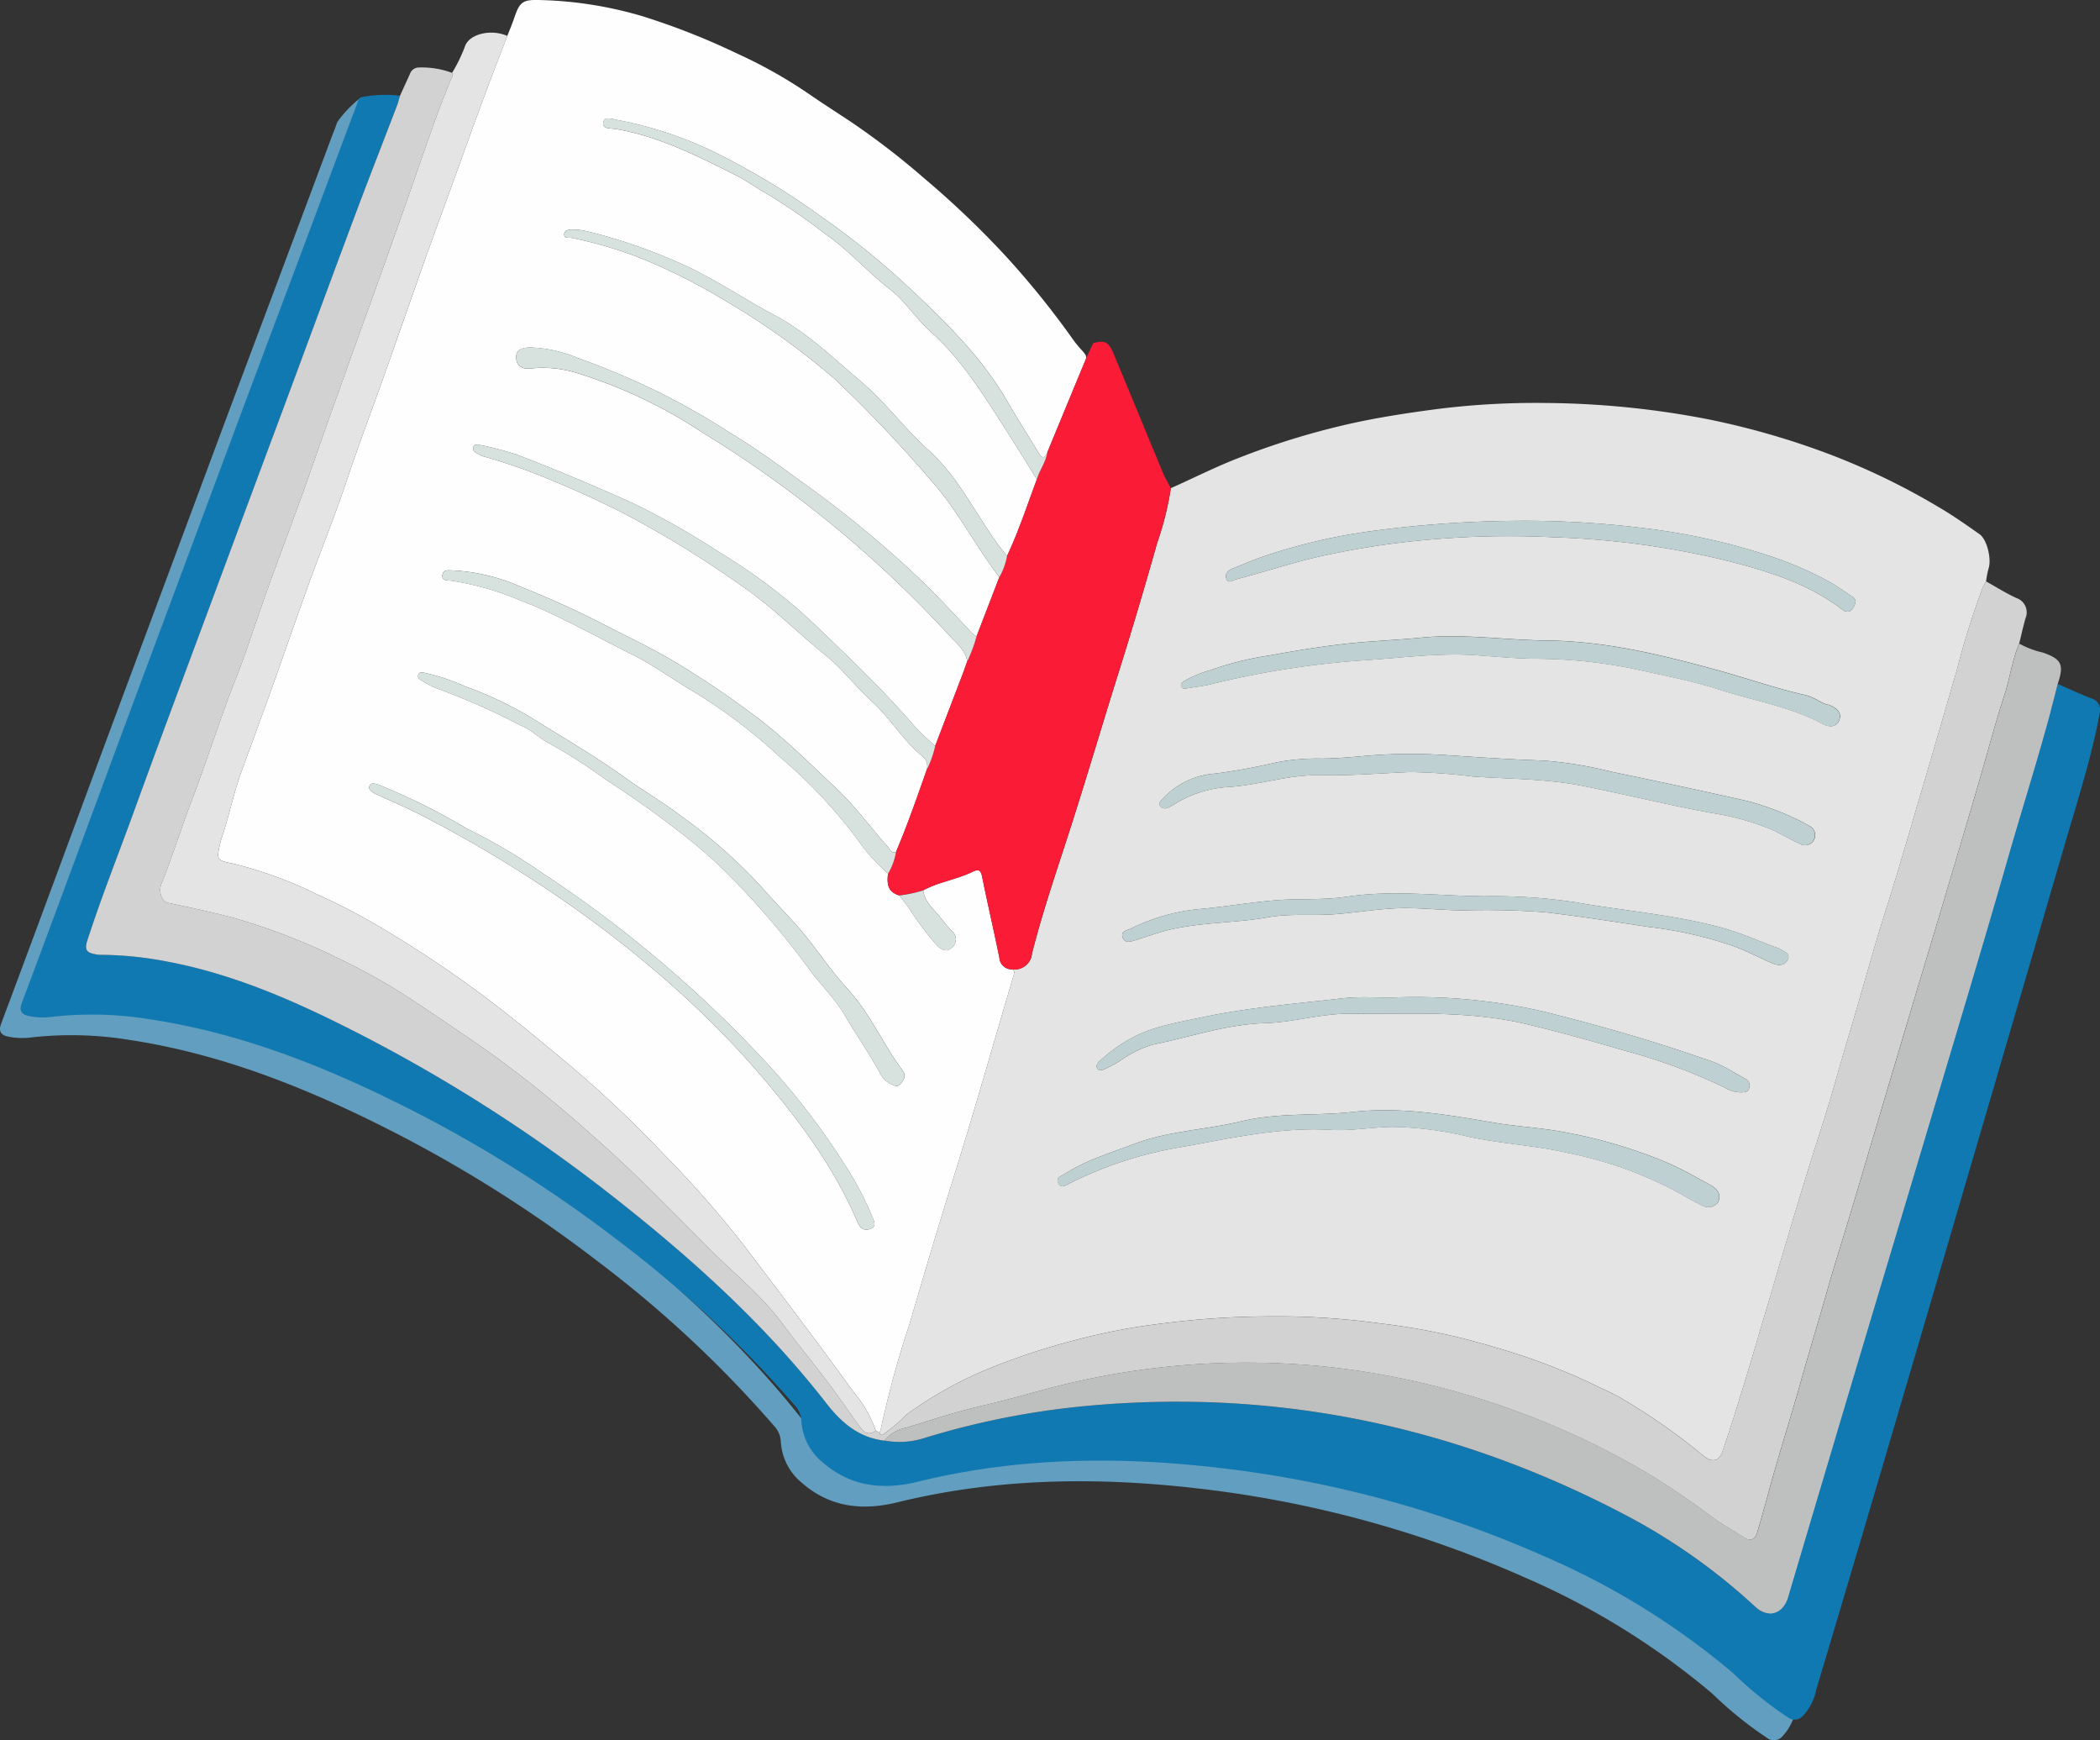
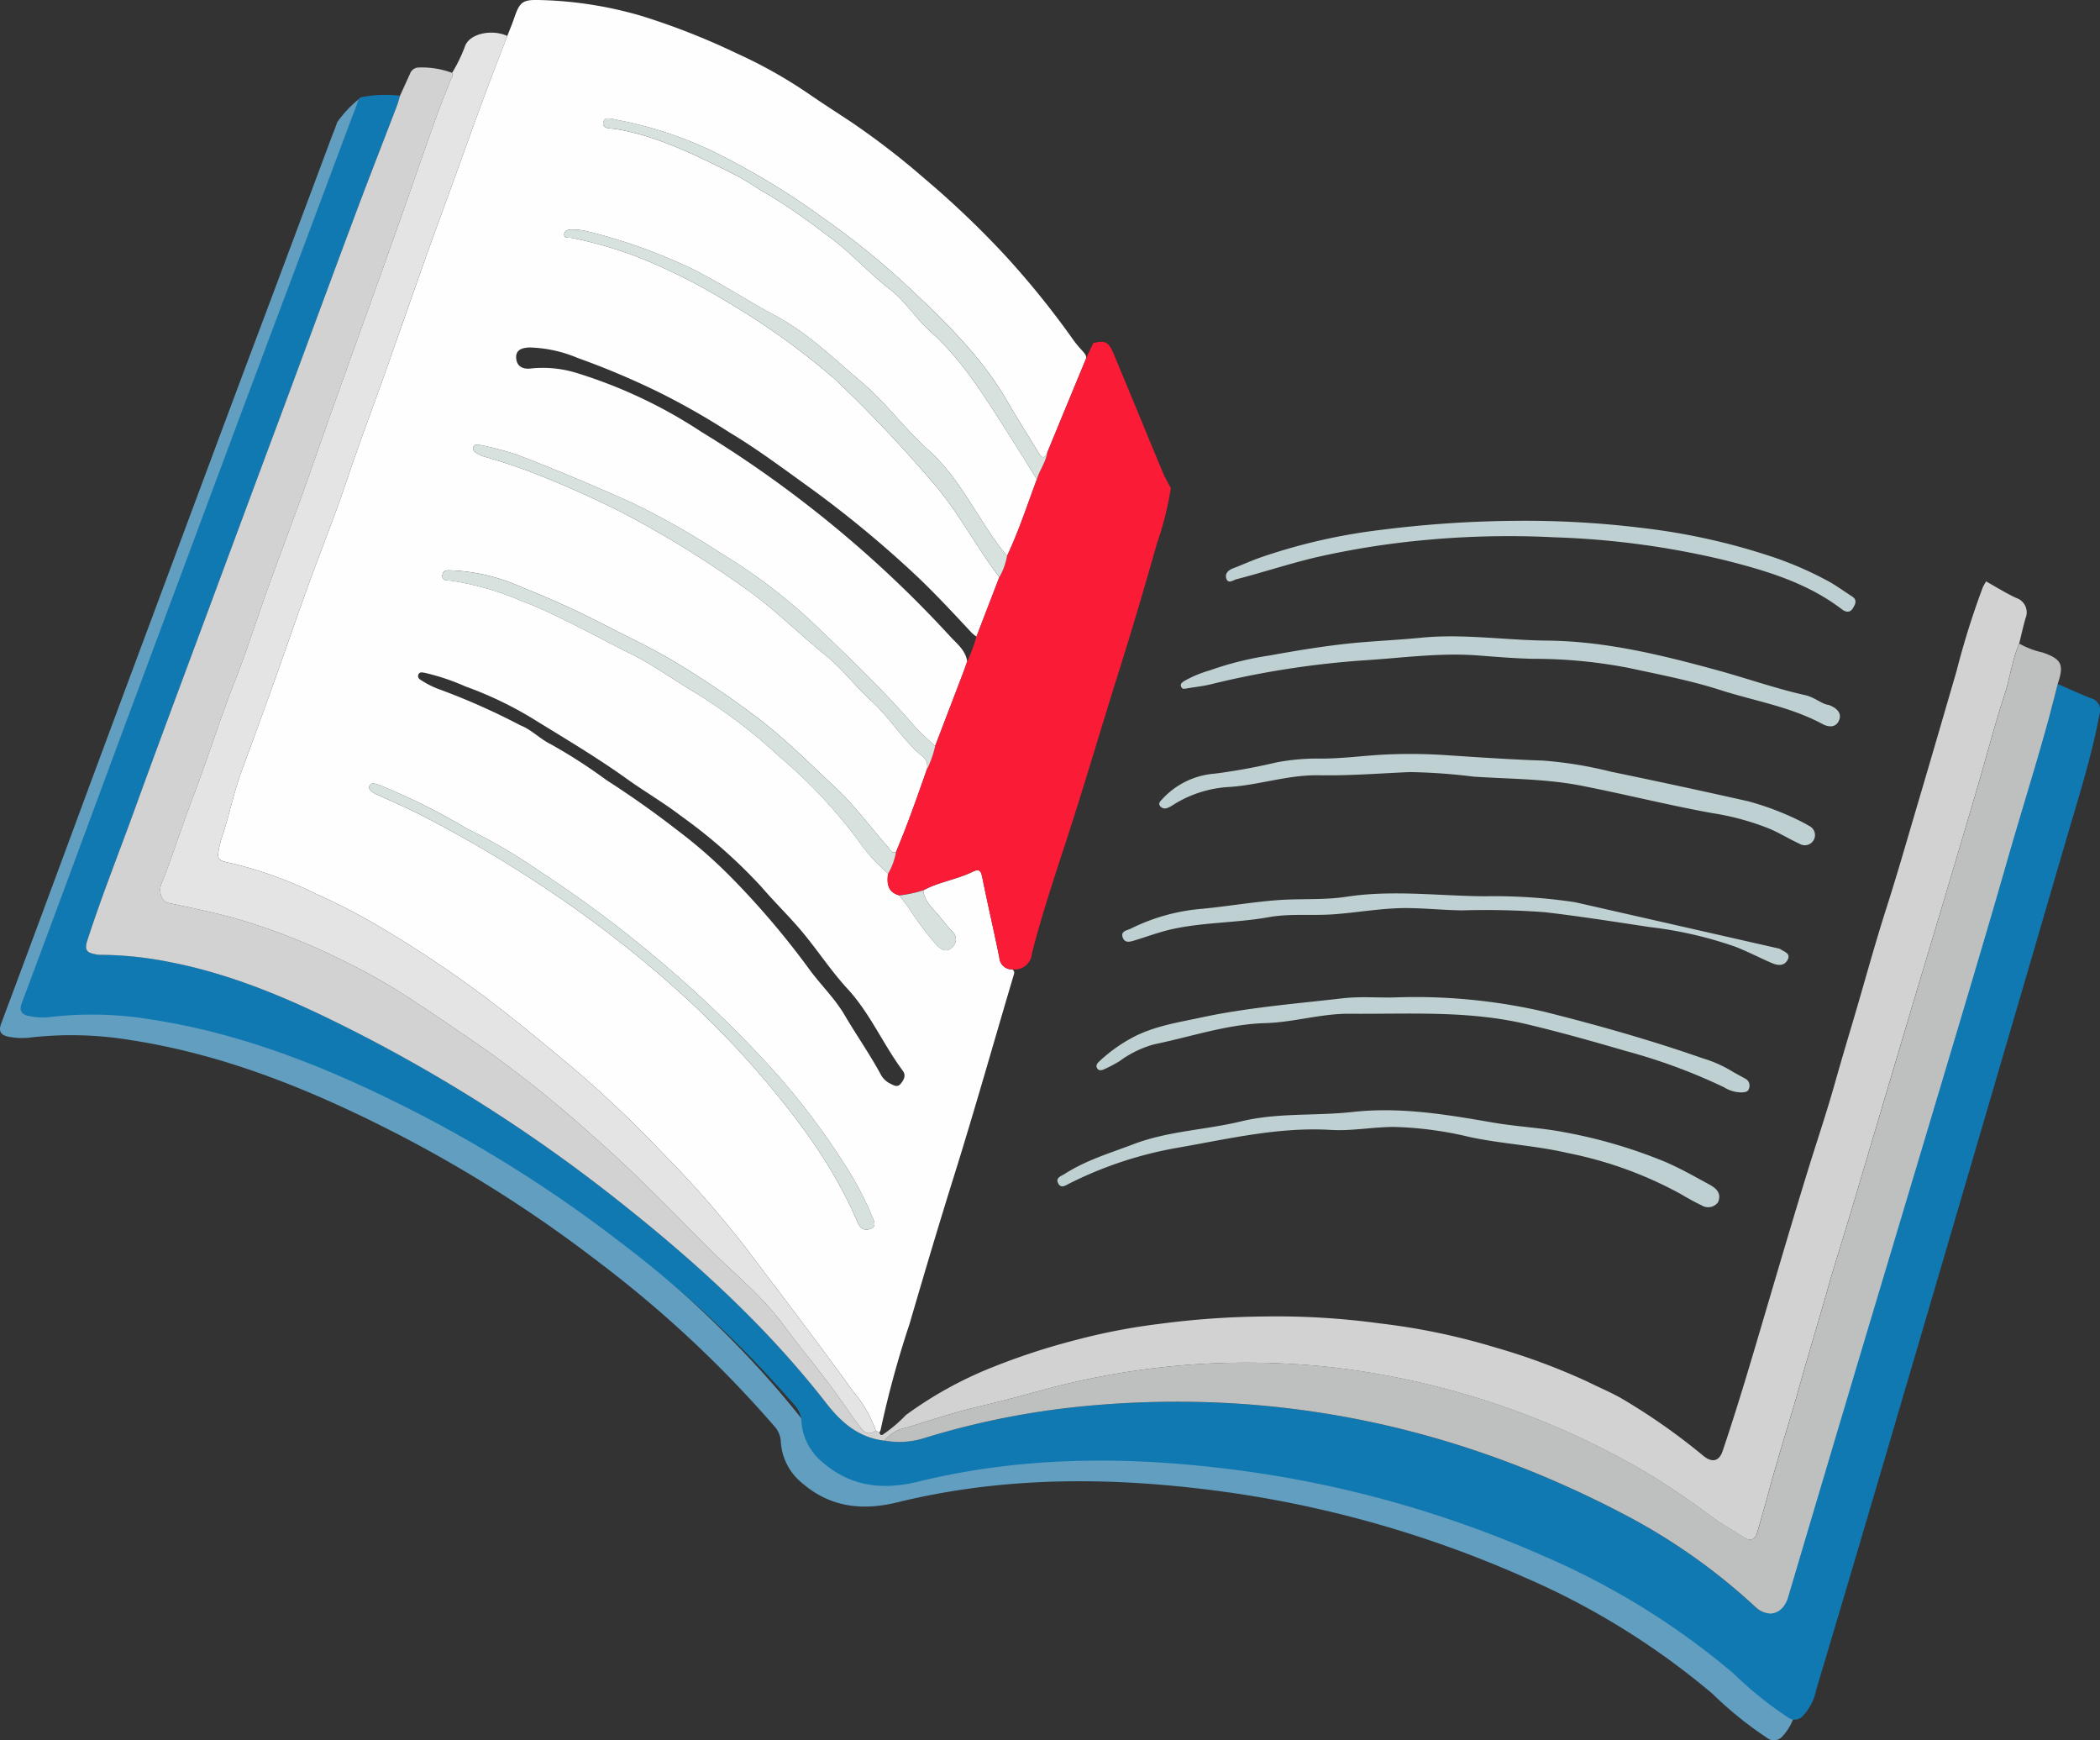
<svg xmlns="http://www.w3.org/2000/svg" id="Group_538" data-name="Group 538" width="246.628" height="204.332" viewBox="0 0 246.628 204.332">
  <rect x="0" y="0" width="246.628" height="204.332" fill="#333333" stroke="none" />
  <defs>
    <clipPath id="clip-path">
      <rect id="Rectangle_146" data-name="Rectangle 146" width="246.628" height="204.332" fill="#1179b2" />
    </clipPath>
  </defs>
  <g id="Group_537" data-name="Group 537" clip-path="url(#clip-path)">
    <path id="Path_3068" data-name="Path 3068" d="M239.225,85.446c1.307.568,2.6,1.169,3.926,1.693a1.423,1.423,0,0,1,1,1.849c-.951,5.1-2.544,10.032-3.993,15q-10.459,35.832-21,71.639-4.107,13.982-8.286,27.942a6.181,6.181,0,0,1-1.552,3.04,1.307,1.307,0,0,1-1.8.165,43.833,43.833,0,0,1-6.393-5.165,88.512,88.512,0,0,0-22.164-13.716,131.162,131.162,0,0,0-38.693-10.449c-11.719-1.327-23.371-1.149-34.887,1.678-4.112,1.009-7.909.586-11.2-2.281A6.745,6.745,0,0,1,91.7,171.99a2.888,2.888,0,0,0-.765-1.813,135.322,135.322,0,0,0-20.614-19.26A156.5,156.5,0,0,0,47.312,136.2c-10.144-5.259-20.625-9.622-32.026-11.363a42.281,42.281,0,0,0-11.651-.3,8.086,8.086,0,0,1-2.717-.11c-.856-.185-1.1-.678-.79-1.492q2.049-5.467,4.08-10.942,3.315-8.937,6.62-17.879,3.588-9.663,7.193-19.321,3.911-10.5,7.825-21,3.129-8.375,6.279-16.744,3.365-8.986,6.724-17.976c.251-.67.529-1.33.753-2.008a13.526,13.526,0,0,1,2.766-2.884c1.419-.106.75,1.892,2.181,2.211-.113.379-.2.767-.344,1.135-1.62,4.232-3.276,8.451-4.864,12.7-2.787,7.446-5.53,14.911-8.3,22.364q-4.487,12.078-8.983,24.15c-2.919,7.867-5.867,15.723-8.727,23.611-1.843,5.082-3.845,10.1-5.512,15.252-.412,1.274.164,1.43,1.049,1.606a3.749,3.749,0,0,0,.714.048,42.192,42.192,0,0,1,7.811.826c7.375,1.41,14.2,4.339,20.86,7.679a184.922,184.922,0,0,1,31.09,19.707c9.3,7.273,18.032,15.122,25.306,24.478,1.765,2.269,3.827,4.015,6.807,4.357a9.63,9.63,0,0,0,4.465-.238,94.7,94.7,0,0,1,20-3.9c22.384-1.924,43.421,2.682,63.188,13.222a70.99,70.99,0,0,1,14.609,10.442c1.5,1.376,3.254.835,3.835-1.12q4.64-15.622,9.294-31.24,5.415-18.129,10.856-36.252c1.9-6.373,3.794-12.748,5.626-19.141,1.97-6.874,4.181-13.68,5.9-20.626" transform="translate(0 -2.72)" fill="#619ebf" />
-     <path id="Path_3069" data-name="Path 3069" d="M162.022,68.55c2.642-1.169,5.213-2.483,7.917-3.529A89.28,89.28,0,0,1,184.05,60.77c3.187-.662,6.4-1.141,9.62-1.556a92.935,92.935,0,0,1,12.46-.664,103.346,103.346,0,0,1,19.044,1.924,91.851,91.851,0,0,1,12.91,3.619,81.456,81.456,0,0,1,14.168,6.717c1.637.958,3.193,2.058,4.746,3.149.894.627,1.422,2.954,1.058,4.025a10.785,10.785,0,0,0-.293,1.507,8.191,8.191,0,0,0-.393.738,93.643,93.643,0,0,0-3.048,9.717c-1.447,4.973-2.889,9.948-4.362,14.914-1.3,4.392-2.554,8.8-3.95,13.163-1.383,4.322-2.565,8.712-3.858,13.066-.734,2.472-1.477,4.974-2.178,7.461-.963,3.407-2.113,6.786-3.158,10.179-1.685,5.475-3.3,10.972-4.925,16.466s-3.227,10.986-5.063,16.411c-.41,1.209-1.227,1.39-2.238.581a72.954,72.954,0,0,0-9.7-6.8c-1.244-.7-2.567-1.252-3.838-1.887a75.256,75.256,0,0,0-10.989-4.08,77.35,77.35,0,0,0-13.456-2.8,89.655,89.655,0,0,0-13.723-.817,100.253,100.253,0,0,0-12.189.866,72.63,72.63,0,0,0-9.912,1.916,78.733,78.733,0,0,0-9.735,3.187,45.761,45.761,0,0,0-10.132,5.6,16.7,16.7,0,0,1-2.424,2.092c-.227.117-.5.541-.7-.038a1.349,1.349,0,0,0,.154-.322,116.587,116.587,0,0,1,3.4-12.451c1.691-5.8,3.416-11.595,5.222-17.365,2.432-7.767,4.637-15.6,6.954-23.409.1-.326.233-.6-.116-.832a2.035,2.035,0,0,0,2.313-1.864c1.2-4.725,2.771-9.339,4.27-13.968,2.075-6.411,3.964-12.878,5.988-19.3,1.56-4.95,3.027-9.932,4.441-14.926a36.8,36.8,0,0,0,1.611-6.444m74.009,39.131a33.342,33.342,0,0,0-6.19-2.363q-8.058-1.814-16.15-3.48a46.9,46.9,0,0,0-7.962-1.3c-3.676-.12-7.348-.373-11.018-.614a64.283,64.283,0,0,0-7.812-.081c-2.409.137-4.8.458-7.225.462a25.427,25.427,0,0,0-5.315.461,71.251,71.251,0,0,1-7.126,1.3,9.316,9.316,0,0,0-6.185,2.964c-.212.239-.518.464-.318.807a.723.723,0,0,0,.958.229,2.881,2.881,0,0,0,.527-.272,13.678,13.678,0,0,1,6.6-2.154c3.558-.216,6.968-1.443,10.593-1.378,3.559.065,7.126-.221,10.687-.374a67.949,67.949,0,0,1,7.472.535c4.226.281,8.476.246,12.668,1.065,5.135,1,10.209,2.285,15.361,3.216a30.6,30.6,0,0,1,6.749,1.841c1.211.522,2.319,1.211,3.506,1.757a1.195,1.195,0,1,0,1.127-2.1c-.306-.185-.627-.347-.941-.52m-9.746,44.712c.476-1.1-.291-1.68-1.037-2.086-1.7-.929-3.385-1.89-5.188-2.661a58.522,58.522,0,0,0-11.582-3.425c-2.837-.569-5.761-.689-8.6-1.177-5.478-.944-10.893-1.871-16.513-1.247-4.348.482-8.754.053-13.1,1.1-4.179,1.011-8.537,1.118-12.643,2.682-2.745,1.045-5.559,1.876-8.054,3.479-.412.264-1.113.446-.777,1.109s.877.247,1.332.015a45.6,45.6,0,0,1,12.76-4.2c5.9-1.032,11.806-2.444,17.887-2.086,2.509.147,4.99-.352,7.488-.348a42.176,42.176,0,0,1,8.827,1.177c3.842.828,7.793,1,11.623,1.9a46.373,46.373,0,0,1,13.125,4.76c.824.484,1.657.959,2.52,1.366a1.447,1.447,0,0,0,1.938-.362m12.963-58.4c-.753-.086-1.626-.9-2.709-1.139-3.515-.786-6.909-1.993-10.378-2.942-6.557-1.794-13.112-3.4-19.964-3.468-4.935-.048-9.85-.828-14.8-.336-3.031.3-6.084.4-9.109.747-2.908.333-5.8.814-8.683,1.339a37.277,37.277,0,0,0-7.029,1.753,13.657,13.657,0,0,0-3.031,1.271c-.243.171-.459.35-.294.679.138.274.384.206.625.166.936-.162,1.888-.257,2.809-.48a105.371,105.371,0,0,1,18.159-2.83c4.383-.277,8.752-.9,13.164-.57,2.207.163,4.417.359,6.629.4a58.288,58.288,0,0,1,11.312,1.1c3.549.771,7.131,1.449,10.6,2.564,4.02,1.291,8.243,1.967,12.017,4,.7.377,1.51.414,1.887-.339.386-.772.019-1.472-1.2-1.923M228.1,137.123a14.586,14.586,0,0,0-3.6-1.624c-6.121-2.138-12.354-3.9-18.648-5.479a67.194,67.194,0,0,0-17.606-1.668c-2.02.035-4.059-.131-6.055.1-5.546.638-11.13,1.079-16.592,2.252-2.661.57-5.414.989-7.884,2.256a18.207,18.207,0,0,0-4.075,2.881c-.215.2-.479.5-.263.838s.591.208.866.081a15.468,15.468,0,0,0,1.784-.945,12.289,12.289,0,0,1,4.042-1.962c4.34-.885,8.552-2.358,13.057-2.489,3.316-.1,6.545-1.131,9.9-1.1,6.93.056,13.872-.407,20.729,1.211,3.973.937,7.895,2.051,11.806,3.19A67.3,67.3,0,0,1,227,138.9a3.879,3.879,0,0,0,2.028.6c.353-.029.777-.014.887-.442a.911.911,0,0,0-.383-1.148c-.453-.251-.908-.5-1.434-.788m14.1-54.615c.288-.474.362-.9-.177-1.242-.9-.576-1.764-1.213-2.694-1.738a41.749,41.749,0,0,0-7.3-3.12,75.835,75.835,0,0,0-14.363-3.149,113.38,113.38,0,0,0-15.159-.874,133.6,133.6,0,0,0-15.868,1.072,68.051,68.051,0,0,0-14,3.2c-1.121.391-2.205.885-3.315,1.308-.549.209-.963.6-.807,1.148.213.744.8.238,1.19.138,3.118-.807,6.174-1.822,9.315-2.569a98.042,98.042,0,0,1,12.907-2.046,105.839,105.839,0,0,1,15.179-.314,99.088,99.088,0,0,1,20.027,2.7c4.837,1.226,9.633,2.648,13.7,5.756.521.4,1.038.407,1.363-.272m-8.676,40.124c-2.213-.786-4.437-1.827-6.811-2.471-5.643-1.528-11.473-1.979-17.206-2.986a63.965,63.965,0,0,0-10.647-.7c-5.415-.04-10.816-.772-16.251.06-2.644.4-5.378.19-8.06.394-3.157.241-6.281.8-9.44,1.071a23.019,23.019,0,0,0-7.832,2.292c-.4.187-1.176.266-.915,1.01.254.721.876.515,1.422.349,1.468-.447,2.915-.992,4.41-1.321,3.723-.82,7.567-.728,11.315-1.4,2.465-.443,4.972-.163,7.456-.328,3.006-.2,5.976-.785,9.011-.739,2.109.032,4.206.244,6.31.268a93.586,93.586,0,0,1,9.6.21c4.129.474,8.238,1.132,12.35,1.746a47.09,47.09,0,0,1,10.043,2.3c1.474.568,2.879,1.315,4.336,1.934.643.274,1.4.385,1.812-.335.466-.809-.36-.968-.9-1.351" transform="translate(-24.514 -11.232)" fill="#e4e4e4" />
    <path id="Path_3070" data-name="Path 3070" d="M124.967,113.824c.348.236.213.506.116.832-2.317,7.8-4.523,15.64-6.954,23.408-1.806,5.77-3.53,11.565-5.222,17.367a116.574,116.574,0,0,0-3.4,12.451,1.3,1.3,0,0,1-.154.322l-.419-.221a14.665,14.665,0,0,0-2.716-4.682c-4.125-5.719-8.41-11.322-12.67-16.942a123.544,123.544,0,0,0-9.655-10.983,136.779,136.779,0,0,0-10.856-10.262c-3.189-2.656-6.372-5.31-9.688-7.816a135.306,135.306,0,0,0-11.595-7.829,75.968,75.968,0,0,0-8.426-4.454,48.111,48.111,0,0,0-10.009-3.641c-1.8-.361-1.8-.439-1.405-2.257.126-.575.348-1.13.52-1.7.7-2.307,1.209-4.67,2.045-6.937q1.826-4.947,3.615-9.908c1.384-3.868,2.712-7.757,4.11-11.62,1.533-4.235,3.226-8.415,4.653-12.684,1.541-4.612,3.285-9.148,4.893-13.733q2.135-6.093,4.289-12.18c.913-2.57,1.859-5.128,2.789-7.691,1.374-3.787,2.732-7.581,4.126-11.36.874-2.372,1.8-4.725,2.706-7.086.259-.663.542-1.317.771-1.989.645-1.9.935-2.269,2.831-2.23a46.283,46.283,0,0,1,12.16,1.872A82.179,82.179,0,0,1,92.546,6.241a55.836,55.836,0,0,1,8.516,4.779c1.654,1.148,3.361,2.228,5.041,3.346a89.983,89.983,0,0,1,8.532,6.582,107.464,107.464,0,0,1,9.6,9.167,100.367,100.367,0,0,1,7.813,9.679c1.125,1.59,1.809,1.777,1.536,2.436q-2.262,5.443-4.5,10.894c-.346.818-.657.668-1.051.007-1.2-2-2.468-3.949-3.627-5.967-3.009-5.239-7.325-9.4-11.634-13.458a93.132,93.132,0,0,0-10.321-8.328,85.123,85.123,0,0,0-10.767-6.652A45.452,45.452,0,0,0,78.65,14.1c-.59-.1-1.535-.475-1.7.2-.224.9.891.758,1.389.84,5.087.847,9.6,3.156,14.135,5.424,1.382.692,2.632,1.647,3.979,2.371a73.541,73.541,0,0,1,6.725,4.672c2.662,1.837,4.8,4.35,7.378,6.326,1.834,1.4,3.044,3.439,4.759,4.961,3.524,3.125,5.991,7.052,8.5,10.953,1.371,2.133,2.7,4.295,4.041,6.443-1.131,3.011-2.125,6.077-3.5,8.992-.321-.4-.655-.794-.961-1.207-2.771-3.752-4.748-8.075-8.306-11.264-2.8-2.509-5.02-5.591-7.91-8.031-3.233-2.731-6.291-5.719-10.045-7.718-3.29-1.752-6.388-3.819-9.74-5.482A63.349,63.349,0,0,0,75.12,27.181a7.357,7.357,0,0,0-1.878-.23c-.358,0-.913.081-.9.591s.542.326.866.391A47.535,47.535,0,0,1,83.466,31.22a71.615,71.615,0,0,1,7.88,4.144,87.047,87.047,0,0,1,12.807,9.177,156.473,156.473,0,0,1,11.205,11.8c3.132,3.464,5.239,7.724,8.092,11.427q-1.344,3.494-2.69,6.987a4.955,4.955,0,0,1-.552-.447c-2.142-2.285-4.261-4.59-6.542-6.739a129.559,129.559,0,0,0-13.1-10.758c-2.886-2.083-5.76-4.209-8.8-6.028a86.9,86.9,0,0,0-8.044-4.6,92.806,92.806,0,0,0-9.83-4.164,15.4,15.4,0,0,0-5.666-1.22c-.873.048-1.657.289-1.512,1.378.124.929.89,1.193,1.686,1.094a13.381,13.381,0,0,1,5.186.457,57.082,57.082,0,0,1,14.889,6.995,134.13,134.13,0,0,1,13.145,9.137,135,135,0,0,1,16.02,14.834c.8.878,1.849,1.653,2.032,2.979-.159.445-.309.894-.478,1.336q-1.643,4.308-3.292,8.614c-.851-.829-1.766-1.6-2.542-2.5-3.606-4.157-7.581-7.936-11.545-11.747A64.722,64.722,0,0,0,90.8,64.994a93.265,93.265,0,0,0-10.441-5.933c-4.475-2.016-8.988-3.918-13.566-5.671a35.53,35.53,0,0,0-4.354-1.145c-.3-.072-.688-.1-.791.317-.077.31.164.51.423.647a3.937,3.937,0,0,0,.748.369c1.752.489,3.472,1.051,5.185,1.683a119.243,119.243,0,0,1,10.958,4.826A120,120,0,0,1,93.045,68.7c3.614,2.432,6.609,5.514,9.957,8.211,2,1.611,3.558,3.706,5.467,5.441,2.171,1.971,3.66,4.594,5.953,6.456a1.5,1.5,0,0,1,.52,1.523c-1.148,3.263-2.282,6.532-3.634,9.719-.589.176-.747-.374-1-.66-2.023-2.288-3.838-4.792-6.056-6.866-2.907-2.718-5.717-5.542-8.888-8a108.591,108.591,0,0,0-9.795-6.667c-2.391-1.47-4.953-2.681-7.465-3.958A109.446,109.446,0,0,0,67.32,68.931a22.429,22.429,0,0,0-8.036-1.953c-.5,0-1.172-.159-1.249.556s.635.6,1.049.651a33.929,33.929,0,0,1,7.979,2.261c4.56,1.733,8.794,4.191,13.16,6.352,2.666,1.32,5.068,3.111,7.623,4.6a62.89,62.89,0,0,1,9.794,7.459,58.885,58.885,0,0,1,9.258,9.86,20.611,20.611,0,0,0,3.484,3.854c-.158,1.161-.053,2.189,1.317,2.565.384.5.775,1,1.149,1.511a34.615,34.615,0,0,0,3.281,4.368c.546.541,1.137.844,1.746.23a1.208,1.208,0,0,0,.029-1.885c-.52-.535-.975-1.14-1.447-1.716-.77-.94-1.8-1.761-1.941-3.107,1.824-.983,3.912-1.264,5.764-2.161.736-.356.988-.234,1.155.6.637,3.178,1.384,6.333,2.021,9.51a1.45,1.45,0,0,0,1.51,1.336M67.154,85.15c1.359.52,2.355,1.633,3.638,2.25a62.048,62.048,0,0,1,6.49,4.181c2.887,1.856,5.7,3.841,8.41,5.951a57.454,57.454,0,0,1,6.651,5.884,97.553,97.553,0,0,1,8.595,10.137c1.377,1.944,3.145,3.6,4.34,5.64,1.386,2.361,2.964,4.6,4.267,7.016a2.5,2.5,0,0,0,1.12,1.043c.4.192.8.463,1.18.015s.672-.988.274-1.521c-2.317-3.111-3.842-6.755-6.5-9.637-2.128-2.311-3.8-4.982-5.875-7.336-1.385-1.575-2.88-3.055-4.247-4.645a60.8,60.8,0,0,0-9.409-8.3c-2.065-1.586-4.334-2.9-6.453-4.421-3.608-2.585-7.432-4.828-11.2-7.156a43.518,43.518,0,0,0-7.721-3.661,25.639,25.639,0,0,0-4.713-1.58c-.318-.053-.671-.173-.8.24-.1.31.14.516.4.655a10.766,10.766,0,0,0,1.8.933,79.863,79.863,0,0,1,9.759,4.309m-6.31,12.113A74.7,74.7,0,0,0,50.71,92.212c-.471-.187-1.052-.41-1.248.1-.159.413.381.754.834.96,1.8.818,3.626,1.6,5.381,2.506a150.295,150.295,0,0,1,17.793,10.8c3.614,2.565,7.107,5.282,10.446,8.187A108.81,108.81,0,0,1,95.04,125.816c4.652,5.4,8.919,11.057,11.742,17.671.295.69.726,1.065,1.468.824.824-.268.491-.905.3-1.391a38.531,38.531,0,0,0-3.525-6.584,83.283,83.283,0,0,0-9.039-11.668,140.914,140.914,0,0,0-15.211-14.145c-3.693-2.993-7.548-5.752-11.508-8.353a63.756,63.756,0,0,0-8.422-4.906" transform="translate(-6.081 0)" fill="#fdfefd" />
    <path id="Path_3071" data-name="Path 3071" d="M242.225,82.94c1.307.568,2.6,1.169,3.926,1.693a1.423,1.423,0,0,1,1,1.849c-.951,5.1-2.544,10.032-3.993,15q-10.459,35.832-21,71.639-4.107,13.982-8.286,27.942a6.181,6.181,0,0,1-1.552,3.04,1.307,1.307,0,0,1-1.8.165,43.83,43.83,0,0,1-6.393-5.165,88.512,88.512,0,0,0-22.164-13.716,131.162,131.162,0,0,0-38.693-10.449c-11.719-1.327-23.371-1.149-34.887,1.678-4.112,1.009-7.909.586-11.2-2.281a6.745,6.745,0,0,1-2.487-4.847,2.888,2.888,0,0,0-.765-1.813,135.321,135.321,0,0,0-20.614-19.26A156.5,156.5,0,0,0,50.312,133.7c-10.144-5.259-20.625-9.622-32.026-11.363a42.281,42.281,0,0,0-11.651-.3,8.086,8.086,0,0,1-2.717-.11c-.856-.185-1.1-.678-.79-1.492q2.049-5.467,4.08-10.942,3.315-8.937,6.62-17.879,3.588-9.663,7.193-19.321,3.911-10.5,7.825-21,3.129-8.375,6.279-16.744,3.365-8.986,6.724-17.976c.251-.67.529-1.33.753-2.008A.717.717,0,0,1,43.284,14a14.341,14.341,0,0,1,4.264-.118c-.113.379-.2.767-.344,1.135-1.62,4.232-3.276,8.451-4.864,12.7-2.787,7.446-5.53,14.911-8.3,22.364q-4.487,12.078-8.983,24.15c-2.919,7.867-5.867,15.723-8.727,23.611-1.843,5.082-3.845,10.1-5.512,15.252-.412,1.274.164,1.43,1.049,1.606a3.749,3.749,0,0,0,.714.048,42.192,42.192,0,0,1,7.811.826c7.375,1.41,14.2,4.339,20.86,7.679a184.921,184.921,0,0,1,31.09,19.707c9.3,7.273,18.032,15.122,25.306,24.478,1.765,2.269,3.827,4.015,6.807,4.357a9.63,9.63,0,0,0,4.465-.238,94.705,94.705,0,0,1,20-3.9c22.384-1.924,43.421,2.682,63.188,13.222a70.991,70.991,0,0,1,14.609,10.442c1.5,1.376,3.254.835,3.835-1.12q4.64-15.622,9.294-31.24,5.415-18.129,10.856-36.252c1.9-6.373,3.794-12.748,5.626-19.141,1.97-6.874,4.181-13.68,5.9-20.626" transform="translate(-0.576 -2.638)" fill="#1179b2" />
    <path id="Path_3072" data-name="Path 3072" d="M106.279,171.04c-2.98-.342-5.043-2.087-6.807-4.357C92.2,157.326,83.461,149.478,74.166,142.2A184.954,184.954,0,0,0,43.076,122.5c-6.655-3.34-13.484-6.269-20.86-7.679a42.252,42.252,0,0,0-7.81-.826,3.685,3.685,0,0,1-.714-.048c-.885-.176-1.461-.332-1.049-1.606,1.666-5.148,3.668-10.171,5.511-15.252,2.861-7.889,5.808-15.745,8.728-23.611q4.483-12.078,8.982-24.15c2.769-7.454,5.512-14.917,8.3-22.364,1.589-4.244,3.246-8.463,4.865-12.7.141-.369.23-.756.344-1.135.392-.859.788-1.717,1.174-2.58a1.115,1.115,0,0,1,1.114-.744,10.206,10.206,0,0,1,3.834.63c.161.346-.076.6-.191.891-.58,1.468-1.179,2.93-1.713,4.416-1.053,2.937-2.062,5.888-3.1,8.831q-1.692,4.8-3.4,9.6c-1.076,3.013-2.172,6.018-3.252,9.03q-1.541,4.293-3.066,8.591c-.976,2.753-1.921,5.518-2.915,8.265-1.343,3.712-2.74,7.405-4.078,11.12-1.27,3.528-2.386,7.115-3.764,10.6C28.2,86.368,26.748,91.087,24.982,95.7c-1.256,3.278-2.289,6.644-3.609,9.9-.394.973,0,2.132.793,2.3,2.616.556,5.235,1.089,7.819,1.8a74.552,74.552,0,0,1,12.678,4.965,70.328,70.328,0,0,1,7.981,4.518c2.976,1.953,5.908,3.963,8.839,5.982a143.082,143.082,0,0,1,12.546,10.1c4.716,4.1,9.051,8.6,13.454,13.033,2.973,2.99,6.313,5.618,8.846,9.048,1.691,2.29,3.514,4.483,5.229,6.755,1.287,1.7,2.49,3.473,3.744,5.2.493.68,1.055,1.225,1.95.561l.419.221c.2.581.477.156.7.04a16.758,16.758,0,0,0,2.424-2.094,45.838,45.838,0,0,1,10.132-5.6,78.869,78.869,0,0,1,9.735-3.187,72.614,72.614,0,0,1,9.911-1.915,99.946,99.946,0,0,1,12.19-.866,89.857,89.857,0,0,1,13.722.815,77.509,77.509,0,0,1,13.457,2.8,75.251,75.251,0,0,1,10.989,4.08c1.271.635,2.594,1.186,3.838,1.886a73.077,73.077,0,0,1,9.7,6.8c1.012.809,1.829.628,2.238-.582,1.836-5.424,3.443-10.919,5.063-16.411s3.24-10.992,4.926-16.466c1.045-3.393,2.195-6.772,3.157-10.18.7-2.487,1.444-4.988,2.179-7.46,1.293-4.354,2.475-8.744,3.857-13.066,1.4-4.367,2.649-8.771,3.951-13.163,1.472-4.966,2.913-9.94,4.361-14.913a94.059,94.059,0,0,1,3.048-9.718c.106-.256.261-.492.393-.738,1.178.655,2.325,1.378,3.544,1.947a1.777,1.777,0,0,1,1.089,2.395c-.277.985-.5,1.986-.743,2.979-.829,1.892-1.059,3.954-1.7,5.908-1.179,3.606-2.125,7.287-3.2,10.93q-2.239,7.615-4.518,15.219c-.992,3.326-2,6.646-2.994,9.971q-2.389,8-4.767,16.008c-1.013,3.4-2.013,6.806-3.043,10.2-.756,2.493-1.556,4.979-2.259,7.48-1.016,3.615-2.127,7.2-3.137,10.817-1.232,4.412-2.656,8.768-3.841,13.195-.408,1.525-.854,3.046-1.291,4.566-.239.835-.752,1.19-1.609.627-1.226-.8-2.523-1.506-3.7-2.378-2.478-1.84-5.017-3.594-7.654-5.184a94.432,94.432,0,0,0-37.68-12.471A93.153,93.153,0,0,0,144.088,162a91.031,91.031,0,0,0-19.1,3.062c-2.358.634-4.716,1.3-7.089,1.842-3.061.7-6.029,1.673-9.013,2.6a4.338,4.338,0,0,0-2.612,1.543" transform="translate(-2.399 -1.881)" fill="#d2d2d2" />
    <path id="Path_3073" data-name="Path 3073" d="M128.538,187.1a4.338,4.338,0,0,1,2.612-1.543c2.984-.922,5.951-1.9,9.013-2.6,2.374-.539,4.731-1.207,7.089-1.842a91.033,91.033,0,0,1,19.1-3.062,93.153,93.153,0,0,1,14.064.352,94.431,94.431,0,0,1,37.68,12.471c2.637,1.59,5.176,3.344,7.654,5.184,1.173.871,2.471,1.574,3.7,2.378.857.562,1.37.208,1.609-.627.437-1.52.883-3.041,1.291-4.566,1.186-4.427,2.609-8.783,3.841-13.195,1.01-3.616,2.121-7.2,3.137-10.817.7-2.5,1.5-4.987,2.259-7.48,1.03-3.4,2.03-6.8,3.043-10.2q2.383-8,4.767-16.008c.992-3.326,2-6.646,2.994-9.971q2.268-7.607,4.518-15.219c1.071-3.642,2.016-7.324,3.2-10.93.639-1.954.869-4.016,1.7-5.908a10.5,10.5,0,0,0,2.762,1.047c2.214.765,2.518,1.422,1.749,3.675-1.717,6.946-3.93,13.752-5.9,20.626-1.831,6.393-3.724,12.769-5.626,19.141q-5.409,18.132-10.855,36.252-4.665,15.615-9.295,31.24c-.581,1.955-2.336,2.5-3.835,1.12a70.984,70.984,0,0,0-14.608-10.442c-19.767-10.539-40.8-15.146-63.188-13.221a94.643,94.643,0,0,0-20,3.9,9.62,9.62,0,0,1-4.465.238" transform="translate(-24.658 -17.941)" fill="#bebfbf" />
    <path id="Path_3074" data-name="Path 3074" d="M143.011,74.8c1.379-2.915,2.372-5.98,3.5-8.992.319-1.089,1.055-2.015,1.229-3.16q2.249-5.448,4.5-10.894c.274-.659.6-1.3.9-1.944,1.363-.335,1.786-.171,2.372,1.223,1.96,4.666,3.87,9.351,5.816,14.022.257.616.61,1.193.918,1.788a36.853,36.853,0,0,1-1.611,6.443c-1.414,4.994-2.881,9.976-4.441,14.927-2.024,6.425-3.914,12.891-5.988,19.3-1.5,4.63-3.073,9.243-4.27,13.969a2.036,2.036,0,0,1-2.313,1.864,1.449,1.449,0,0,1-1.509-1.336c-.637-3.178-1.384-6.332-2.022-9.51-.166-.829-.419-.952-1.155-.6-1.852.9-3.94,1.178-5.764,2.161a15.6,15.6,0,0,1-2.817.6c-1.371-.377-1.476-1.4-1.317-2.565a7.44,7.44,0,0,0,.927-2.524c1.351-3.187,2.485-6.456,3.634-9.719a11.848,11.848,0,0,0,.963-2.714q1.647-4.307,3.292-8.614c.168-.442.318-.891.477-1.336a18.072,18.072,0,0,0,1.088-2.921l2.689-6.986a7.847,7.847,0,0,0,.9-2.49" transform="translate(-24.745 -9.528)" fill="#fa1b37" />
    <path id="Path_3075" data-name="Path 3075" d="M107.319,168.892c-.895.664-1.457.119-1.95-.562-1.254-1.729-2.458-3.5-3.744-5.2-1.715-2.273-3.538-4.464-5.229-6.755-2.533-3.431-5.873-6.058-8.846-9.049-4.4-4.429-8.739-8.933-13.454-13.033a143.366,143.366,0,0,0-12.547-10.1c-2.93-2.019-5.862-4.029-8.839-5.981a70.207,70.207,0,0,0-7.981-4.519,74.616,74.616,0,0,0-12.678-4.964c-2.584-.708-5.2-1.241-7.819-1.8-.79-.168-1.187-1.328-.793-2.3,1.321-3.259,2.353-6.624,3.609-9.9,1.766-4.61,3.217-9.329,5.034-13.921,1.378-3.485,2.493-7.072,3.764-10.6,1.338-3.714,2.735-7.407,4.078-11.119.994-2.747,1.939-5.512,2.915-8.266q1.524-4.3,3.066-8.59c1.081-3.011,2.176-6.017,3.252-9.03q1.713-4.794,3.4-9.6c1.037-2.942,2.046-5.894,3.1-8.83.533-1.485,1.132-2.948,1.713-4.417.115-.29.352-.545.191-.891a18.027,18.027,0,0,0,1.5-3.077c.472-1.5,3.1-2.11,4.985-1.257-.9,2.361-1.831,4.714-2.706,7.086C59.944,16,58.586,19.791,57.212,23.578c-.93,2.563-1.876,5.121-2.789,7.691q-2.161,6.083-4.289,12.18c-1.607,4.586-3.351,9.121-4.893,13.732-1.426,4.27-3.12,8.449-4.653,12.684-1.4,3.863-2.726,7.752-4.11,11.621-1.185,3.309-2.4,6.609-3.615,9.907-.836,2.268-1.342,4.632-2.045,6.937-.172.566-.394,1.12-.52,1.7-.4,1.818-.4,1.9,1.405,2.257a48.108,48.108,0,0,1,10.009,3.64,76.11,76.11,0,0,1,8.426,4.455,134.934,134.934,0,0,1,11.595,7.829c3.316,2.505,6.5,5.159,9.688,7.816a136.48,136.48,0,0,1,10.856,10.261,123.67,123.67,0,0,1,9.655,10.984c4.261,5.619,8.546,11.223,12.67,16.942a14.648,14.648,0,0,1,2.716,4.682" transform="translate(-4.467 -0.91)" fill="#e4e4e4" />
    <path id="Path_3076" data-name="Path 3076" d="M243.836,117.464c.314.172.635.333.941.519a1.194,1.194,0,1,1-1.127,2.1c-1.187-.546-2.294-1.234-3.507-1.756a30.59,30.59,0,0,0-6.748-1.841c-5.152-.932-10.227-2.214-15.362-3.217-4.191-.819-8.441-.783-12.668-1.065a68.333,68.333,0,0,0-7.471-.534c-3.562.153-7.128.438-10.687.374-3.625-.065-7.036,1.162-10.593,1.378a13.68,13.68,0,0,0-6.6,2.154,2.857,2.857,0,0,1-.527.273.722.722,0,0,1-.957-.23c-.2-.342.106-.566.318-.807a9.322,9.322,0,0,1,6.184-2.963,71.73,71.73,0,0,0,7.127-1.3,25.263,25.263,0,0,1,5.314-.462c2.421,0,4.817-.325,7.226-.462a63.783,63.783,0,0,1,7.812.082c3.671.24,7.343.493,11.018.613a47.051,47.051,0,0,1,7.963,1.3q8.089,1.668,16.15,3.481a33.2,33.2,0,0,1,6.19,2.364" transform="translate(-32.318 -21.014)" fill="#bed0d1" />
    <path id="Path_3077" data-name="Path 3077" d="M231.25,172.106a1.447,1.447,0,0,1-1.938.362c-.863-.407-1.7-.882-2.519-1.366a46.351,46.351,0,0,0-13.125-4.759c-3.83-.9-7.781-1.075-11.623-1.9a42.283,42.283,0,0,0-8.827-1.177c-2.5,0-4.98.5-7.488.348-6.081-.359-11.988,1.054-17.887,2.086a45.578,45.578,0,0,0-12.76,4.2c-.455.231-1,.644-1.332-.017s.365-.843.777-1.108c2.495-1.6,5.31-2.433,8.054-3.479,4.105-1.564,8.464-1.67,12.644-2.681,4.346-1.051,8.752-.623,13.1-1.106,5.621-.622,11.035.3,16.513,1.247,2.843.49,5.768.609,8.6,1.177a58.576,58.576,0,0,1,11.582,3.425c1.8.771,3.483,1.733,5.188,2.661.746.407,1.513.986,1.037,2.086" transform="translate(-29.478 -30.944)" fill="#bed0d1" />
    <path id="Path_3078" data-name="Path 3078" d="M247.653,100.492c1.223.45,1.59,1.15,1.2,1.922-.377.754-1.187.718-1.886.34-3.773-2.037-8-2.713-12.017-4-3.471-1.114-7.053-1.793-10.6-2.564a58.423,58.423,0,0,0-11.313-1.1c-2.211-.042-4.421-.236-6.629-.4-4.411-.328-8.781.293-13.163.571a105.516,105.516,0,0,0-18.159,2.829c-.921.223-1.873.318-2.81.48-.24.042-.487.11-.624-.165-.165-.329.05-.508.294-.678a13.63,13.63,0,0,1,3.031-1.273,37.283,37.283,0,0,1,7.029-1.752c2.881-.524,5.776-1.005,8.684-1.339,3.025-.348,6.077-.446,9.108-.747,4.953-.491,9.868.289,14.8.336,6.852.066,13.407,1.675,19.964,3.468,3.469.948,6.864,2.155,10.378,2.942,1.084.242,1.956,1.053,2.71,1.139" transform="translate(-32.918 -17.734)" fill="#bed0d1" />
    <path id="Path_3079" data-name="Path 3079" d="M234.148,153.687c.527.289.982.537,1.435.786a.913.913,0,0,1,.383,1.148c-.11.428-.534.414-.887.444a3.9,3.9,0,0,1-2.028-.6,67.228,67.228,0,0,0-11.444-4.237c-3.911-1.14-7.833-2.252-11.806-3.19-6.856-1.619-13.8-1.156-20.729-1.211-3.355-.027-6.585,1.009-9.9,1.1-4.5.131-8.718,1.6-13.057,2.489a12.3,12.3,0,0,0-4.042,1.962,15.456,15.456,0,0,1-1.784.944c-.276.128-.644.264-.866-.081s.048-.637.263-.836a18.233,18.233,0,0,1,4.074-2.883c2.471-1.267,5.223-1.685,7.884-2.256,5.462-1.172,11.048-1.612,16.593-2.252,2-.23,4.035-.065,6.055-.1a67.155,67.155,0,0,1,17.605,1.668c6.295,1.576,12.528,3.341,18.648,5.479a14.546,14.546,0,0,1,3.6,1.625" transform="translate(-30.568 -27.795)" fill="#bed0d1" />
    <path id="Path_3080" data-name="Path 3080" d="M251.86,85.792c-.324.677-.841.669-1.363.272-4.068-3.108-8.865-4.531-13.7-5.757a98.973,98.973,0,0,0-20.026-2.7,105.616,105.616,0,0,0-15.18.314,97.792,97.792,0,0,0-12.907,2.045c-3.141.747-6.2,1.762-9.314,2.569-.386.1-.979.607-1.19-.139-.157-.55.258-.939.807-1.148,1.11-.423,2.195-.918,3.316-1.308a68.039,68.039,0,0,1,14-3.2,133.749,133.749,0,0,1,15.868-1.072,113.51,113.51,0,0,1,15.158.873,75.837,75.837,0,0,1,14.363,3.151,41.658,41.658,0,0,1,7.3,3.12c.929.524,1.793,1.16,2.693,1.736.54.346.465.769.177,1.243" transform="translate(-34.174 -14.516)" fill="#bed0d1" />
-     <path id="Path_3081" data-name="Path 3081" d="M240.3,136.3c.542.383,1.367.542.9,1.351-.416.721-1.169.609-1.812.335-1.456-.619-2.862-1.366-4.336-1.934a47.09,47.09,0,0,0-10.043-2.3c-4.112-.614-8.221-1.273-12.35-1.746a93.586,93.586,0,0,0-9.6-.21c-2.1-.024-4.2-.237-6.31-.268-3.035-.046-6,.539-9.011.739-2.484.165-4.991-.115-7.456.328-3.748.676-7.592.583-11.315,1.4-1.5.33-2.942.874-4.41,1.321-.546.166-1.169.372-1.422-.349-.261-.744.517-.823.915-1.01a23.019,23.019,0,0,1,7.832-2.292c3.159-.273,6.283-.83,9.44-1.071,2.682-.2,5.416.011,8.06-.394,5.435-.832,10.836-.1,16.251-.06a63.963,63.963,0,0,1,10.647.7c5.733,1.007,11.562,1.458,17.206,2.986,2.374.643,4.6,1.684,6.811,2.471" transform="translate(-31.285 -24.902)" fill="#bed0d1" />
-     <path id="Path_3082" data-name="Path 3082" d="M72.729,103.891a79.852,79.852,0,0,0-9.758-4.309,10.74,10.74,0,0,1-1.8-.934c-.256-.139-.5-.345-.4-.655.133-.413.487-.292.8-.24a25.621,25.621,0,0,1,4.713,1.581,43.5,43.5,0,0,1,7.722,3.66c3.768,2.329,7.592,4.572,11.2,7.157,2.119,1.519,4.388,2.836,6.454,4.421a60.748,60.748,0,0,1,9.408,8.3c1.367,1.59,2.862,3.069,4.247,4.645,2.07,2.354,3.747,5.026,5.875,7.337,2.654,2.881,4.178,6.525,6.5,9.636.4.533.1,1.078-.274,1.522s-.781.177-1.18-.015a2.5,2.5,0,0,1-1.119-1.043c-1.3-2.412-2.881-4.654-4.267-7.016-1.2-2.038-2.963-3.7-4.341-5.639a97.37,97.37,0,0,0-8.595-10.137,57.514,57.514,0,0,0-6.65-5.884c-2.707-2.11-5.524-4.1-8.411-5.952a62.166,62.166,0,0,0-6.489-4.181c-1.284-.617-2.279-1.729-3.639-2.249" transform="translate(-11.655 -18.741)" fill="#d7e2de" />
-     <path id="Path_3083" data-name="Path 3083" d="M129.071,84.432a18,18,0,0,1-1.089,2.921c-.182-1.327-1.233-2.1-2.031-2.979A135.058,135.058,0,0,0,109.932,69.54,134.089,134.089,0,0,0,96.787,60.4a57.077,57.077,0,0,0-14.89-7,13.412,13.412,0,0,0-5.186-.457c-.8.1-1.561-.165-1.685-1.094-.145-1.089.639-1.329,1.512-1.377A15.416,15.416,0,0,1,82.2,51.7a92.667,92.667,0,0,1,9.83,4.165,86.912,86.912,0,0,1,8.045,4.6c3.037,1.82,5.911,3.945,8.8,6.028a129.376,129.376,0,0,1,13.1,10.759c2.281,2.15,4.4,4.454,6.543,6.738a4.965,4.965,0,0,0,.553.447" transform="translate(-14.389 -9.681)" fill="#d7e2de" />
+     <path id="Path_3081" data-name="Path 3081" d="M240.3,136.3c.542.383,1.367.542.9,1.351-.416.721-1.169.609-1.812.335-1.456-.619-2.862-1.366-4.336-1.934a47.09,47.09,0,0,0-10.043-2.3c-4.112-.614-8.221-1.273-12.35-1.746a93.586,93.586,0,0,0-9.6-.21c-2.1-.024-4.2-.237-6.31-.268-3.035-.046-6,.539-9.011.739-2.484.165-4.991-.115-7.456.328-3.748.676-7.592.583-11.315,1.4-1.5.33-2.942.874-4.41,1.321-.546.166-1.169.372-1.422-.349-.261-.744.517-.823.915-1.01a23.019,23.019,0,0,1,7.832-2.292c3.159-.273,6.283-.83,9.44-1.071,2.682-.2,5.416.011,8.06-.394,5.435-.832,10.836-.1,16.251-.06a63.963,63.963,0,0,1,10.647.7" transform="translate(-31.285 -24.902)" fill="#bed0d1" />
    <path id="Path_3084" data-name="Path 3084" d="M134,71.672a7.846,7.846,0,0,1-.9,2.49c-2.854-3.7-4.961-7.963-8.092-11.427a156.156,156.156,0,0,0-11.205-11.8A86.962,86.962,0,0,0,101,41.761a71.616,71.616,0,0,0-7.88-4.144,47.52,47.52,0,0,0-10.256-3.286c-.322-.065-.849.108-.865-.391s.538-.59.9-.591a7.355,7.355,0,0,1,1.877.23A63.33,63.33,0,0,1,97.035,37.97c3.352,1.662,6.45,3.73,9.74,5.482,3.754,2,6.812,4.987,10.045,7.718,2.889,2.44,5.111,5.521,7.91,8.031,3.558,3.189,5.534,7.513,8.306,11.264.305.413.64.806.961,1.207" transform="translate(-15.729 -6.397)" fill="#d7e2de" />
    <path id="Path_3085" data-name="Path 3085" d="M117.559,115.949a7.441,7.441,0,0,1-.927,2.524,20.611,20.611,0,0,1-3.484-3.854,58.885,58.885,0,0,0-9.258-9.86A62.89,62.89,0,0,0,94.1,97.3c-2.555-1.494-4.956-3.285-7.623-4.6-4.367-2.161-8.6-4.619-13.16-6.352a33.93,33.93,0,0,0-7.979-2.261c-.414-.05-1.125.057-1.049-.651s.747-.554,1.249-.556a22.43,22.43,0,0,1,8.036,1.953,109.446,109.446,0,0,1,10.784,4.968c2.512,1.278,5.074,2.488,7.465,3.958a108.769,108.769,0,0,1,9.795,6.668c3.171,2.461,5.981,5.285,8.888,8,2.218,2.074,4.034,4.578,6.056,6.866.253.285.411.836,1,.66" transform="translate(-12.331 -15.895)" fill="#d7e2de" />
    <path id="Path_3086" data-name="Path 3086" d="M123.012,100.013a11.85,11.85,0,0,1-.963,2.714,1.5,1.5,0,0,0-.52-1.523c-2.292-1.862-3.781-4.485-5.952-6.456-1.91-1.734-3.468-3.83-5.467-5.441-3.348-2.7-6.344-5.779-9.957-8.211a119.891,119.891,0,0,0-14.082-8.617,119.219,119.219,0,0,0-10.958-4.826c-1.713-.632-3.433-1.194-5.185-1.684a3.862,3.862,0,0,1-.748-.368c-.259-.137-.5-.338-.423-.647.1-.412.5-.389.791-.317A35.568,35.568,0,0,1,73.9,65.781c4.577,1.753,9.091,3.655,13.566,5.671a93.265,93.265,0,0,1,10.441,5.933,64.681,64.681,0,0,1,11.018,8.384c3.963,3.811,7.939,7.589,11.545,11.747.776.894,1.691,1.668,2.542,2.5" transform="translate(-13.187 -12.392)" fill="#d7e2de" />
    <path id="Path_3087" data-name="Path 3087" d="M65.054,119.1a63.757,63.757,0,0,1,8.422,4.906c3.96,2.6,7.815,5.361,11.508,8.353A140.913,140.913,0,0,1,100.2,146.505a83.285,83.285,0,0,1,9.039,11.668,38.532,38.532,0,0,1,3.525,6.584c.19.486.523,1.123-.3,1.391-.742.241-1.173-.134-1.468-.824-2.823-6.613-7.09-12.268-11.742-17.671A108.807,108.807,0,0,0,88.126,136.6c-3.339-2.9-6.831-5.622-10.446-8.187a150.3,150.3,0,0,0-17.793-10.8c-1.755-.911-3.579-1.688-5.381-2.506-.453-.206-.993-.547-.834-.96.2-.508.777-.286,1.248-.1A74.7,74.7,0,0,1,65.054,119.1" transform="translate(-10.291 -21.838)" fill="#d7e2de" />
    <path id="Path_3088" data-name="Path 3088" d="M139.813,56.423c-.173,1.145-.909,2.071-1.229,3.159-1.345-2.148-2.669-4.311-4.04-6.443-2.507-3.9-4.974-7.828-8.5-10.953-1.715-1.522-2.926-3.557-4.76-4.961-2.58-1.976-4.715-4.489-7.377-6.326a73.481,73.481,0,0,0-6.725-4.671c-1.346-.725-2.6-1.679-3.979-2.372-4.531-2.269-9.047-4.577-14.136-5.424-.5-.083-1.612.058-1.388-.84.168-.672,1.113-.294,1.7-.2a45.476,45.476,0,0,1,13.028,4.63,85.309,85.309,0,0,1,10.767,6.652A93.14,93.14,0,0,1,123.5,37.005c4.308,4.062,8.625,8.218,11.634,13.458,1.159,2.018,2.432,3.97,3.626,5.967.4.66.706.81,1.052-.007" transform="translate(-16.815 -3.3)" fill="#d7e2de" />
    <path id="Path_3089" data-name="Path 3089" d="M130.689,129.959a15.552,15.552,0,0,0,2.818-.6c.141,1.347,1.17,2.167,1.941,3.108.471.575.927,1.18,1.447,1.715a1.208,1.208,0,0,1-.029,1.885c-.609.615-1.2.313-1.746-.23a34.616,34.616,0,0,1-3.281-4.368c-.374-.51-.765-1.008-1.149-1.511" transform="translate(-25.071 -24.816)" fill="#d7e2de" />
  </g>
</svg>